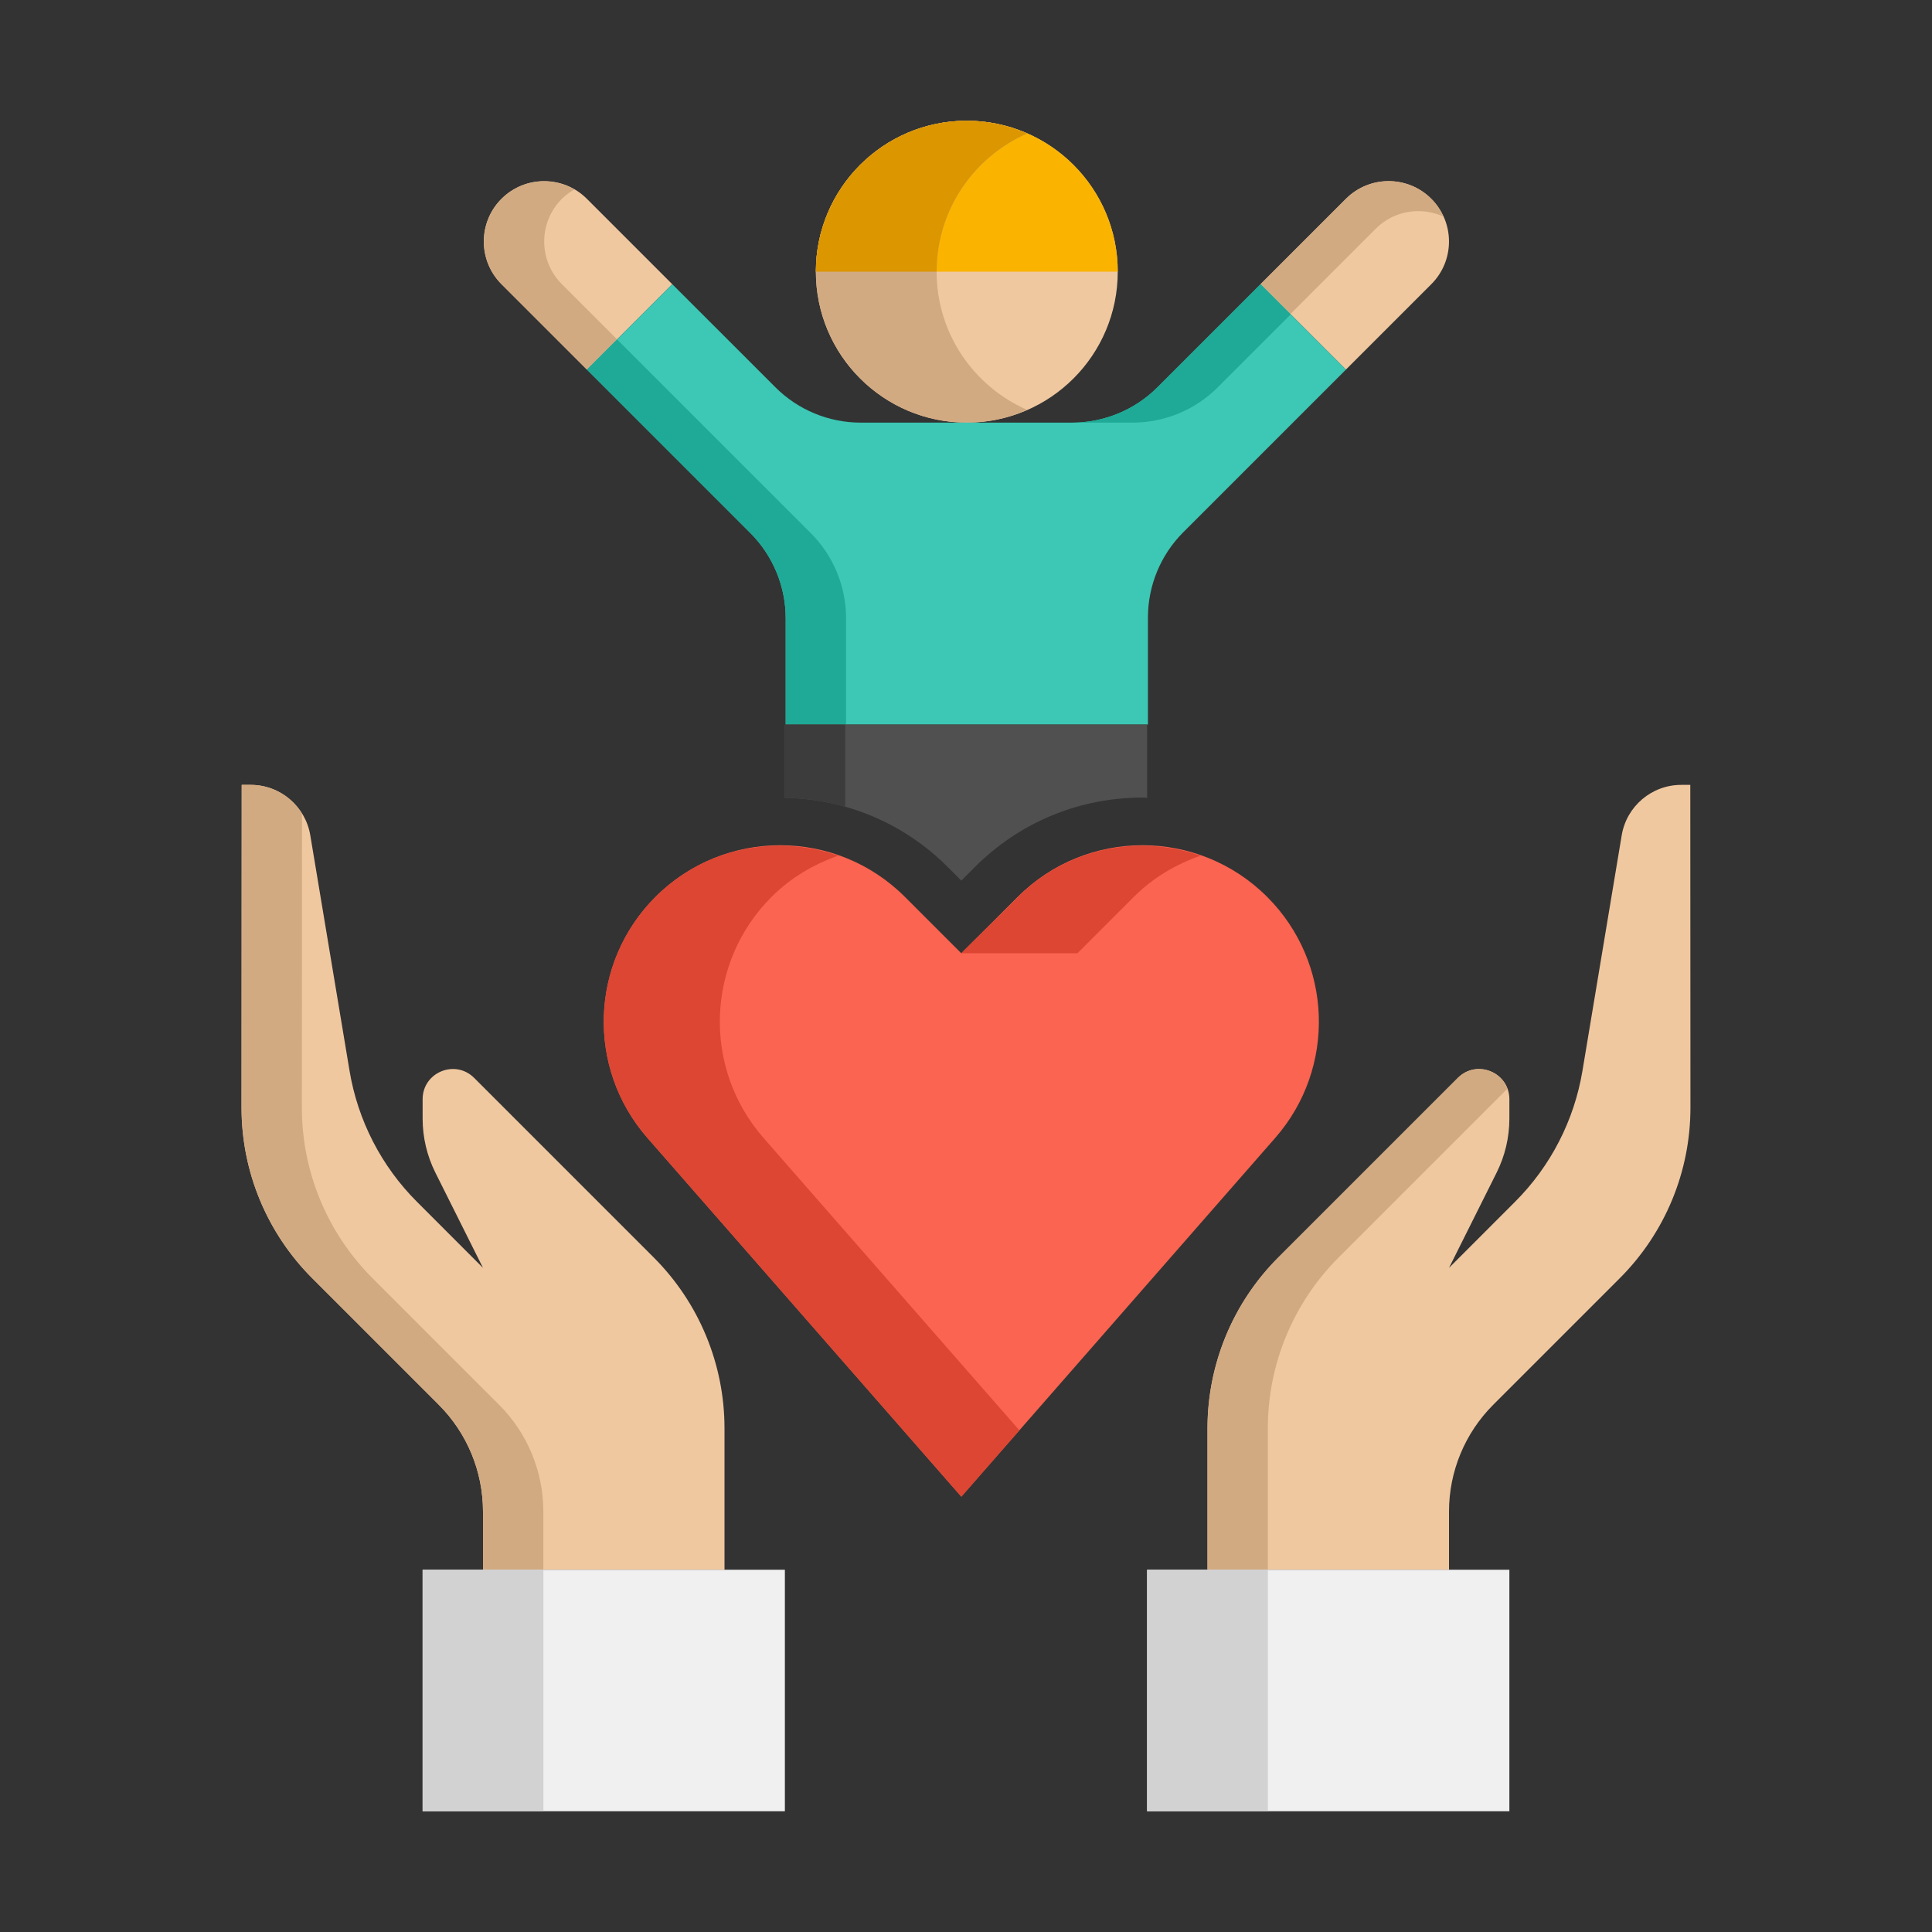
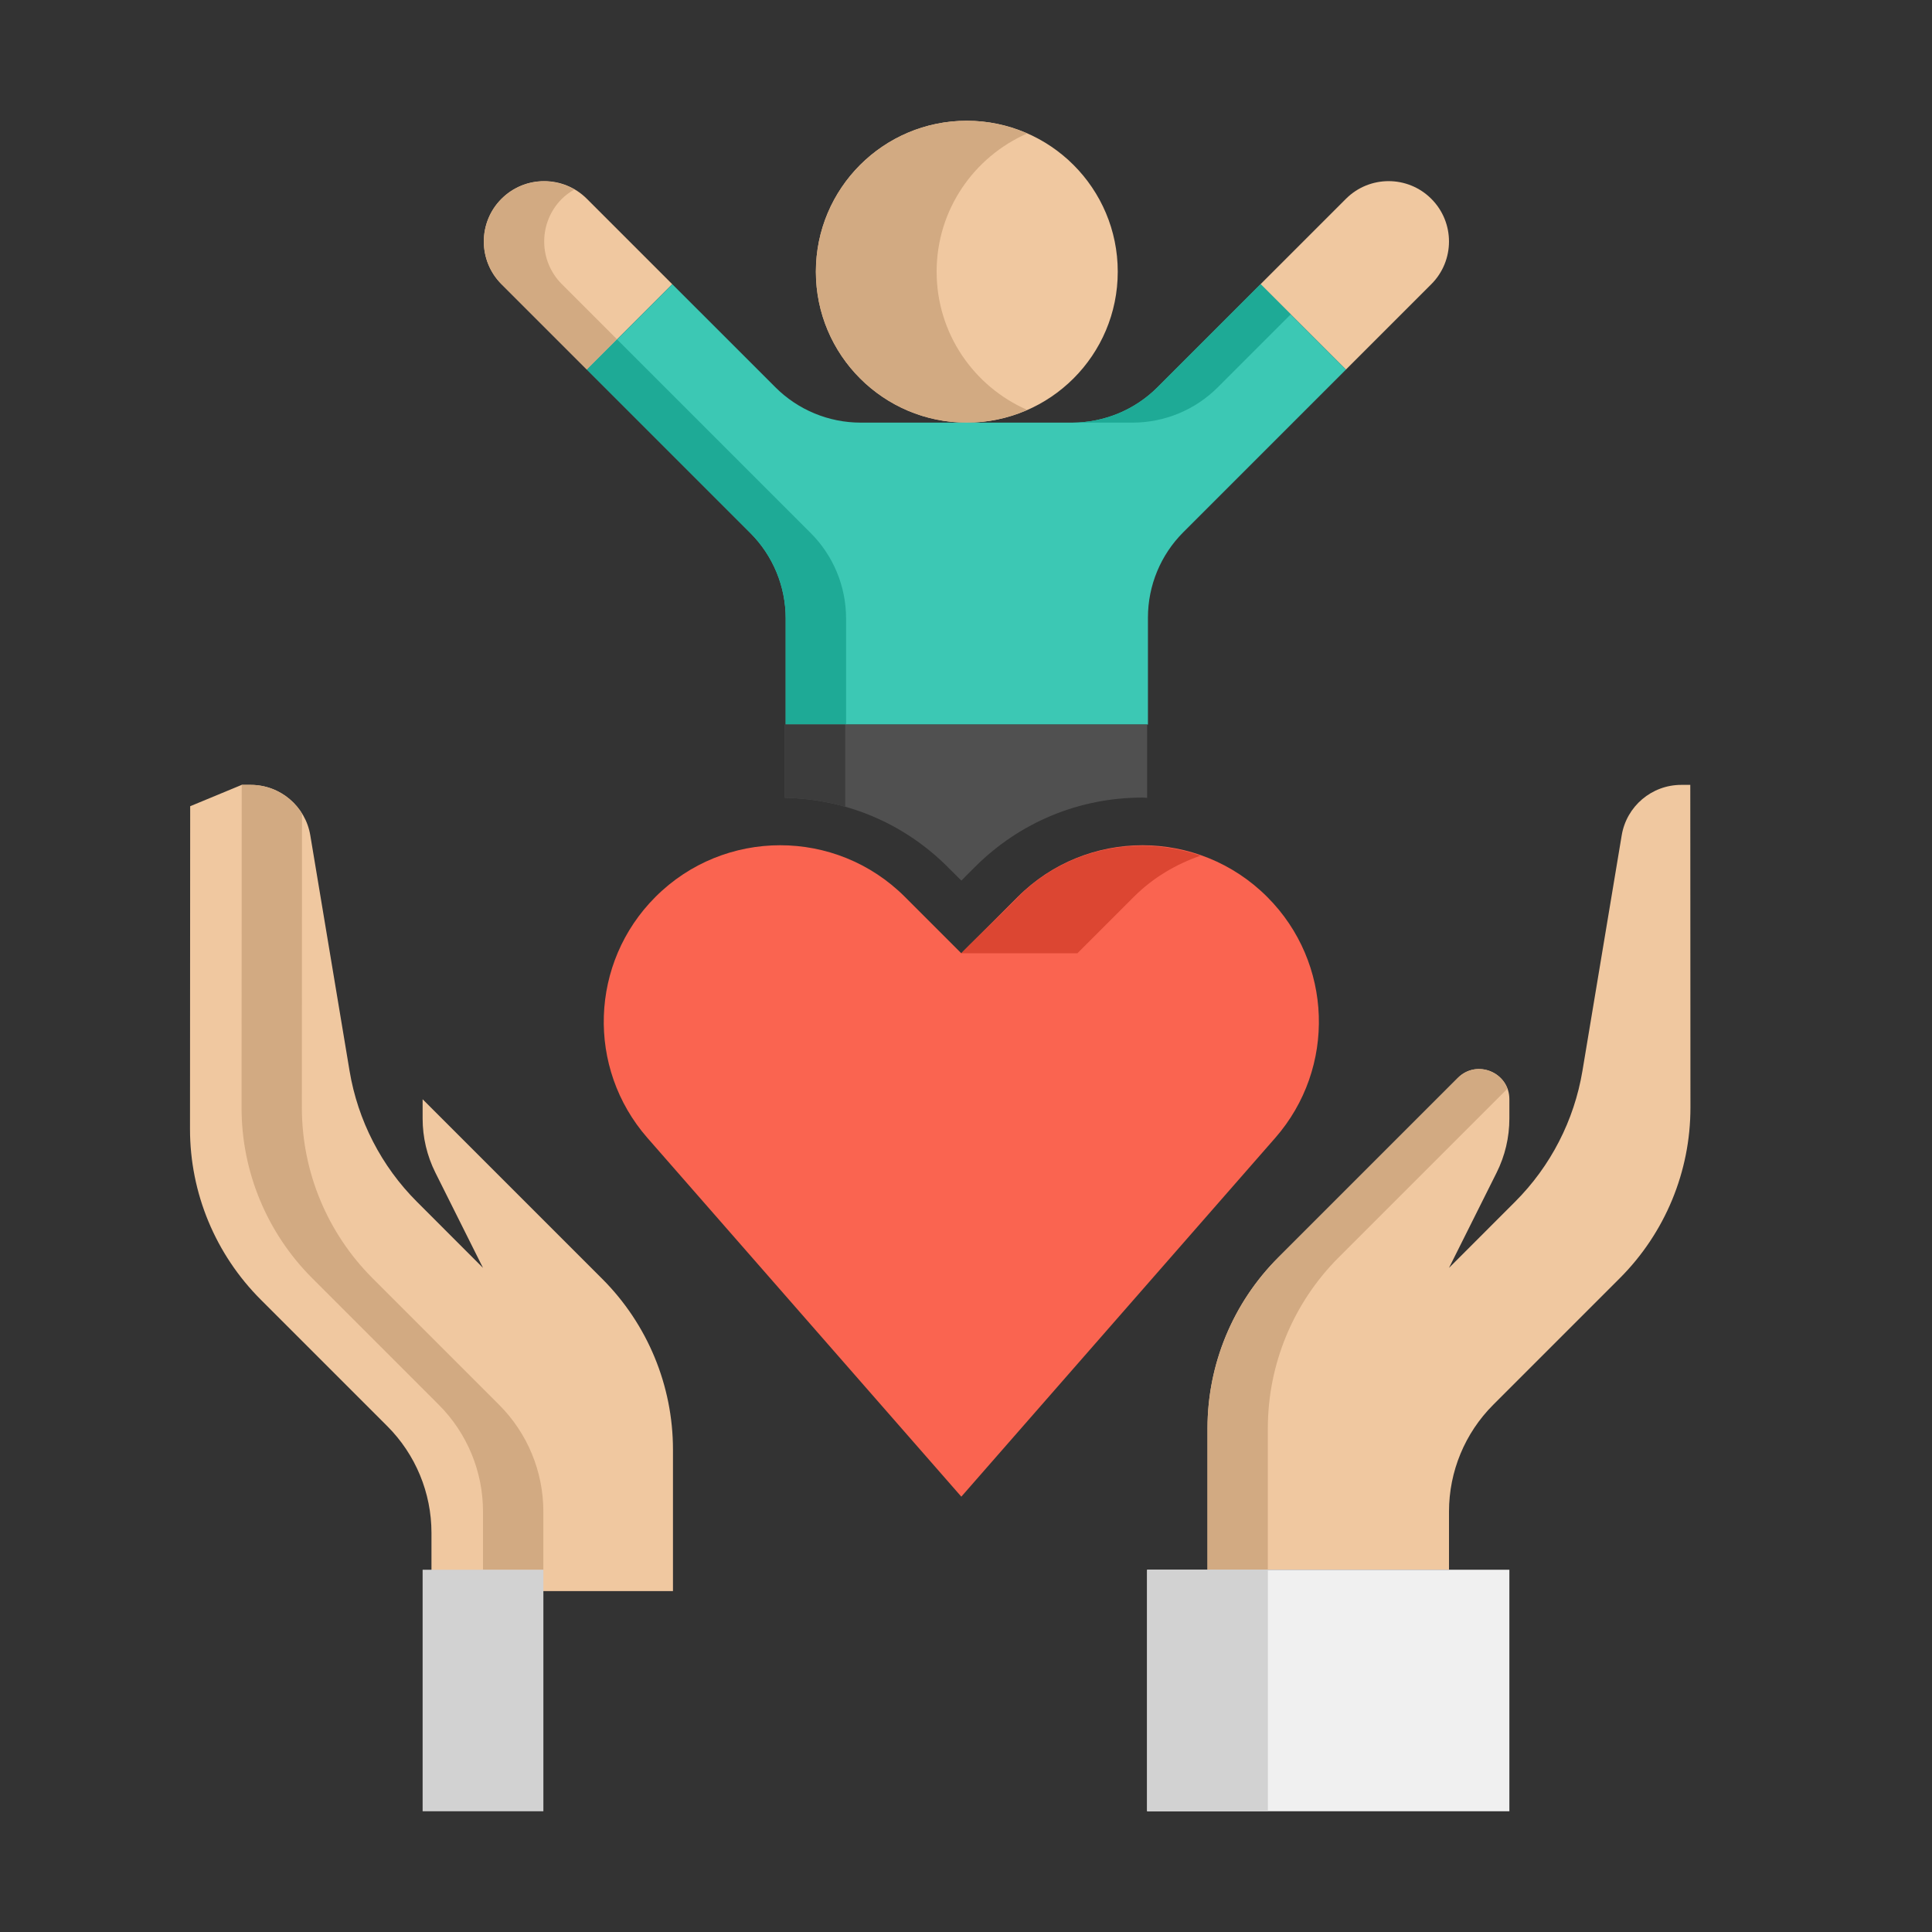
<svg xmlns="http://www.w3.org/2000/svg" height="512" viewBox="0 0 64 64" width="512">
  <rect x="0" y="0" width="64" height="64" fill="#333333" stroke="none" />
  <g id="Icons">
    <g>
      <g>
        <g>
          <path d="m32.027 14c-2.761 0-5-2.239-5-5 0-2.761 2.239-5 5-5 2.761 0 5 2.239 5 5 0 2.761-2.238 5-5 5z" fill="#f0c8a0" />
        </g>
      </g>
      <g>
        <g>
-           <path d="m27.027 9c0-2.761 2.239-5 5-5 2.761 0 5 2.239 5 5z" fill="#fab400" />
-         </g>
+           </g>
      </g>
      <g>
        <g>
          <path d="m31.027 9c0-2.049 1.236-3.806 3-4.578-.613-.268-1.288-.422-2-.422-2.761 0-5 2.239-5 5s2.239 5 5 5c.712 0 1.387-.154 2-.422-1.764-.772-3-2.529-3-4.578z" fill="#d2aa82" />
        </g>
      </g>
      <g>
        <g>
-           <path d="m31.027 9c0-2.049 1.236-3.806 3-4.578-.613-.268-1.288-.422-2-.422-2.761 0-5 2.239-5 5z" fill="#dc9600" />
-         </g>
+           </g>
      </g>
      <g>
        <g>
          <path d="m47.414 9.414-2.828 2.828-2.828-2.828 2.828-2.828c.781-.781 2.047-.781 2.828 0 .781.781.781 2.047 0 2.828z" fill="#f0c8a0" />
        </g>
      </g>
      <g>
-         <path d="m47.815 7.174c-.097-.212-.226-.414-.401-.588-.781-.781-2.047-.781-2.828 0l-2.828 2.828.989.989 2.828-2.828c.606-.606 1.503-.736 2.24-.401z" fill="#d2aa82" />
-       </g>
+         </g>
      <g>
        <g>
          <path d="m16.613 9.414 2.828 2.828 2.828-2.828-2.828-2.828c-.781-.781-2.047-.781-2.828 0-.781.781-.781 2.047 0 2.828z" fill="#f0c8a0" />
        </g>
      </g>
      <g>
        <path d="m26.027 20.485v3.515h12v-3.542c0-1.061.421-2.078 1.172-2.828l5.387-5.387-2.828-2.828-3.414 3.414c-.751.75-1.768 1.171-2.829 1.171h-7.002c-1.061 0-2.078-.421-2.828-1.172l-3.415-3.414-2.828 2.828 5.414 5.414c.75.751 1.171 1.768 1.171 2.829z" fill="#3cc8b4" />
      </g>
      <g>
        <path d="m18.613 9.414c-.781-.781-.781-2.047 0-2.828.126-.126.267-.224.414-.309-.765-.444-1.759-.346-2.414.309-.781.781-.781 2.047 0 2.828l2.828 2.828 1-1z" fill="#d2aa82" />
      </g>
      <g>
        <g>
          <path d="m40.343 12.828 2.414-2.414-1-1-3.414 3.414c-.75.751-1.767 1.172-2.828 1.172h2c1.061 0 2.078-.421 2.828-1.172z" fill="#1eaa96" />
        </g>
        <g>
          <path d="m26.027 20.485v3.515h2v-3.515c0-1.061-.421-2.078-1.172-2.828l-6.414-6.414-1 1 5.414 5.414c.751.75 1.172 1.767 1.172 2.828z" fill="#1eaa96" />
        </g>
      </g>
      <g>
        <path d="m55.993 26h-.299c-.978 0-1.812.707-1.973 1.671l-1.3 7.8c-.274 1.645-1.055 3.163-2.234 4.341l-2.187 2.188 1.578-3.156c.277-.555.422-1.167.422-1.788v-.642c0-.891-1.077-1.337-1.707-.707l-5.95 5.95c-1.5 1.5-2.343 3.535-2.343 5.657v4.686h8v-1.929c0-1.326.527-2.598 1.464-3.535l4.191-4.191c1.501-1.501 2.344-3.531 2.343-5.653-.001-4.14-.004-10.691-.005-10.692z" fill="#f0c8a0" />
      </g>
      <g>
-         <path d="m8.007 26h.299c.978 0 1.812.707 1.973 1.671l1.3 7.8c.274 1.645 1.055 3.163 2.234 4.341l2.187 2.188-1.578-3.156c-.277-.555-.422-1.167-.422-1.788v-.642c0-.891 1.077-1.337 1.707-.707l5.95 5.95c1.5 1.5 2.343 3.535 2.343 5.657v4.686h-8v-1.929c0-1.326-.527-2.598-1.464-3.535l-4.191-4.191c-1.502-1.502-2.345-3.531-2.344-5.654.002-4.139.005-10.69.006-10.691z" fill="#f0c8a0" />
+         <path d="m8.007 26h.299c.978 0 1.812.707 1.973 1.671l1.3 7.8c.274 1.645 1.055 3.163 2.234 4.341l2.187 2.188-1.578-3.156c-.277-.555-.422-1.167-.422-1.788v-.642l5.95 5.95c1.5 1.5 2.343 3.535 2.343 5.657v4.686h-8v-1.929c0-1.326-.527-2.598-1.464-3.535l-4.191-4.191c-1.502-1.502-2.345-3.531-2.344-5.654.002-4.139.005-10.69.006-10.691z" fill="#f0c8a0" />
      </g>
      <g>
        <path d="m44.342 41.657 5.592-5.592c-.237-.644-1.101-.898-1.641-.358l-5.95 5.95c-1.5 1.5-2.343 3.535-2.343 5.657v4.686h1.999v-4.686c0-2.122.843-4.157 2.343-5.657z" fill="#d2aa82" />
      </g>
      <g>
        <path d="m16.534 46.536-4.191-4.191c-1.501-1.501-2.344-3.531-2.343-5.653.001-3.182.003-7.777.004-9.739-.355-.576-.987-.953-1.698-.953h-.299c-.001.001-.004 6.552-.005 10.691-.002 2.123.841 4.152 2.342 5.653l4.191 4.191c.938.938 1.465 2.21 1.465 3.536v1.929h1.999v-1.929c0-1.326-.527-2.598-1.465-3.535z" fill="#d2aa82" />
      </g>
      <g>
-         <path d="m14 52h12v8h-12z" fill="#f0f0f0" />
-       </g>
+         </g>
      <g>
        <path d="m14 52h4v8h-4z" fill="#d2d2d2" />
      </g>
      <g>
        <path d="m38 52h12v8h-12z" fill="#f0f0f0" />
      </g>
      <g>
        <path d="m38 52h4v8h-4z" fill="#d2d2d2" />
      </g>
      <g>
        <path d="m31.393 28.719.453.452.451-.452c1.483-1.481 3.453-2.298 5.548-2.298.052 0 .103.007.155.008v-2.429h-12v2.428c2.037.04 3.947.846 5.393 2.291z" fill="#505050" />
      </g>
      <g>
        <path d="m28 26.725v-2.725h-2v2.428c.686.014 1.356.114 2 .297z" fill="#3c3c3c" />
      </g>
      <g>
        <path d="m31.845 49.579 10.399-11.885c2.026-2.316 1.91-5.806-.266-7.982-2.283-2.283-5.984-2.283-8.266 0l-1.867 1.867-1.867-1.867c-2.283-2.283-5.984-2.283-8.266 0-2.176 2.176-2.292 5.666-.266 7.982z" fill="#fa6450" />
      </g>
      <g>
-         <path d="m25.557 29.712c.644-.644 1.405-1.085 2.211-1.366-2.051-.715-4.417-.273-6.056 1.366-2.176 2.176-2.292 5.666-.266 7.982l10.399 11.885 1.923-2.197-8.476-9.687c-2.027-2.317-1.911-5.807.265-7.983z" fill="#dc4632" />
-       </g>
+         </g>
      <g>
        <path d="m35.69 31.579 1.867-1.867c.644-.644 1.405-1.085 2.211-1.366-2.03-.707-4.363-.277-6 1.321.018.017-1.94 1.895-1.923 1.912z" fill="#dc4632" />
      </g>
    </g>
  </g>
</svg>